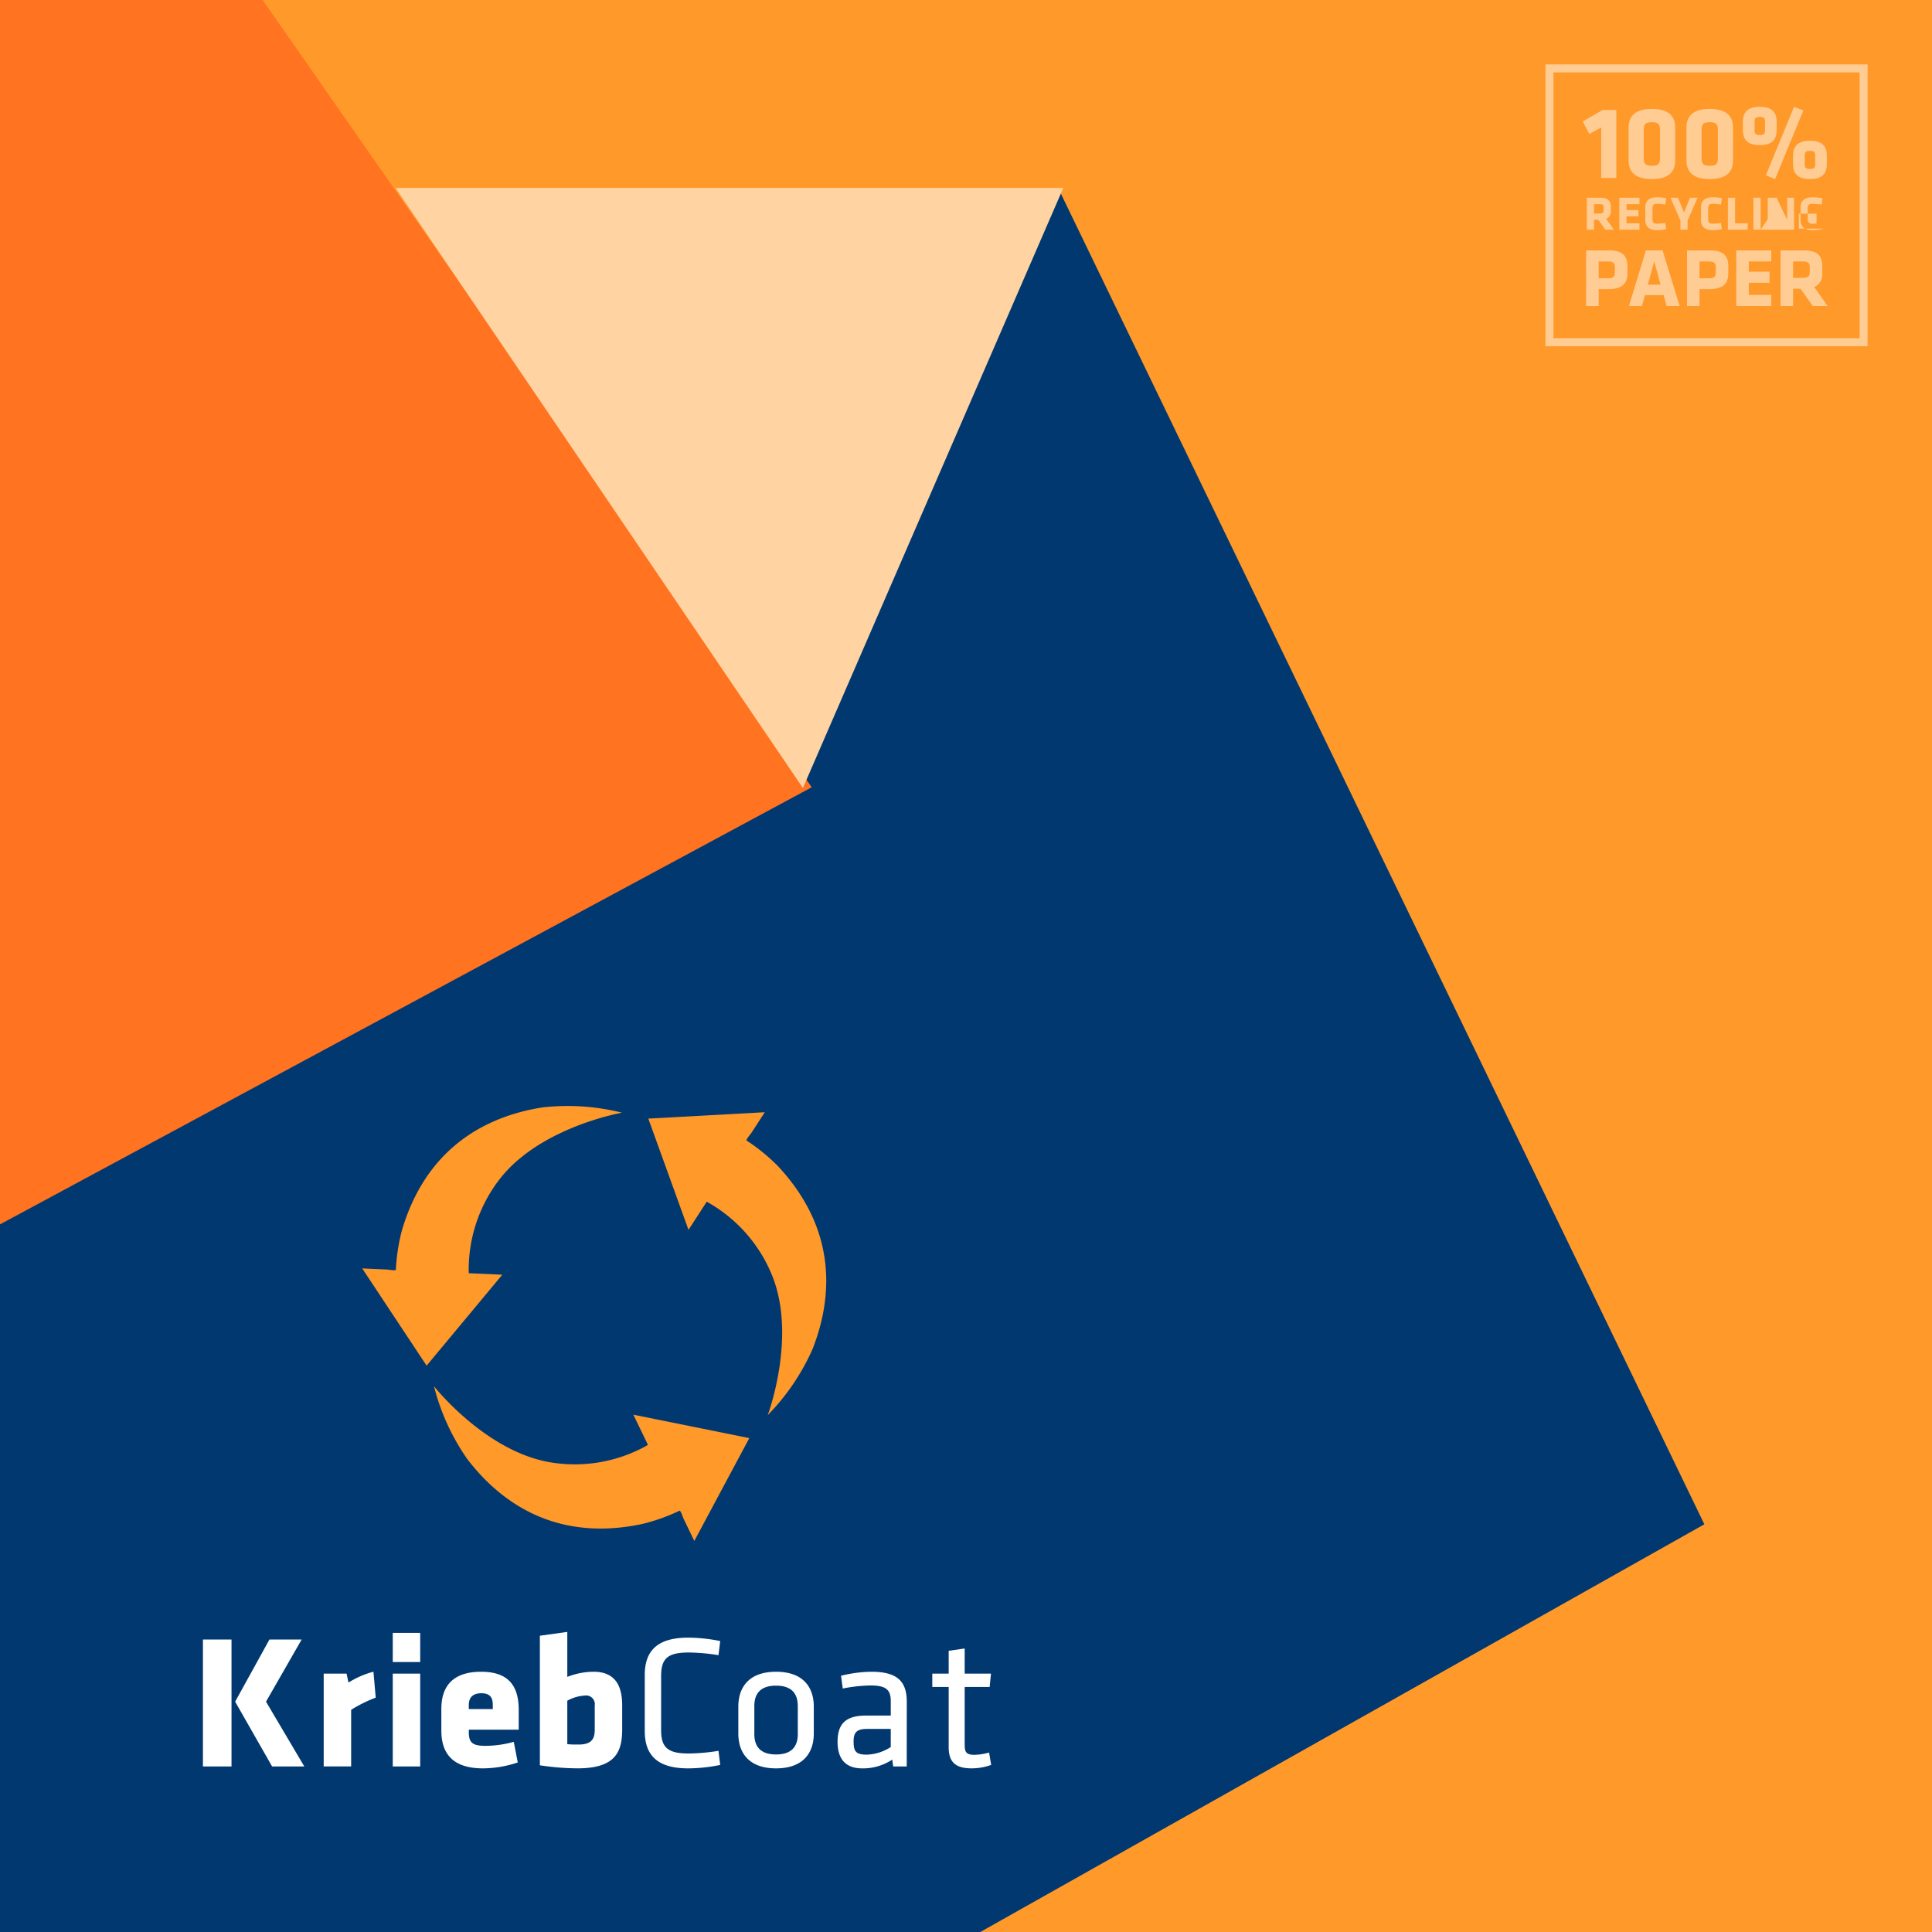
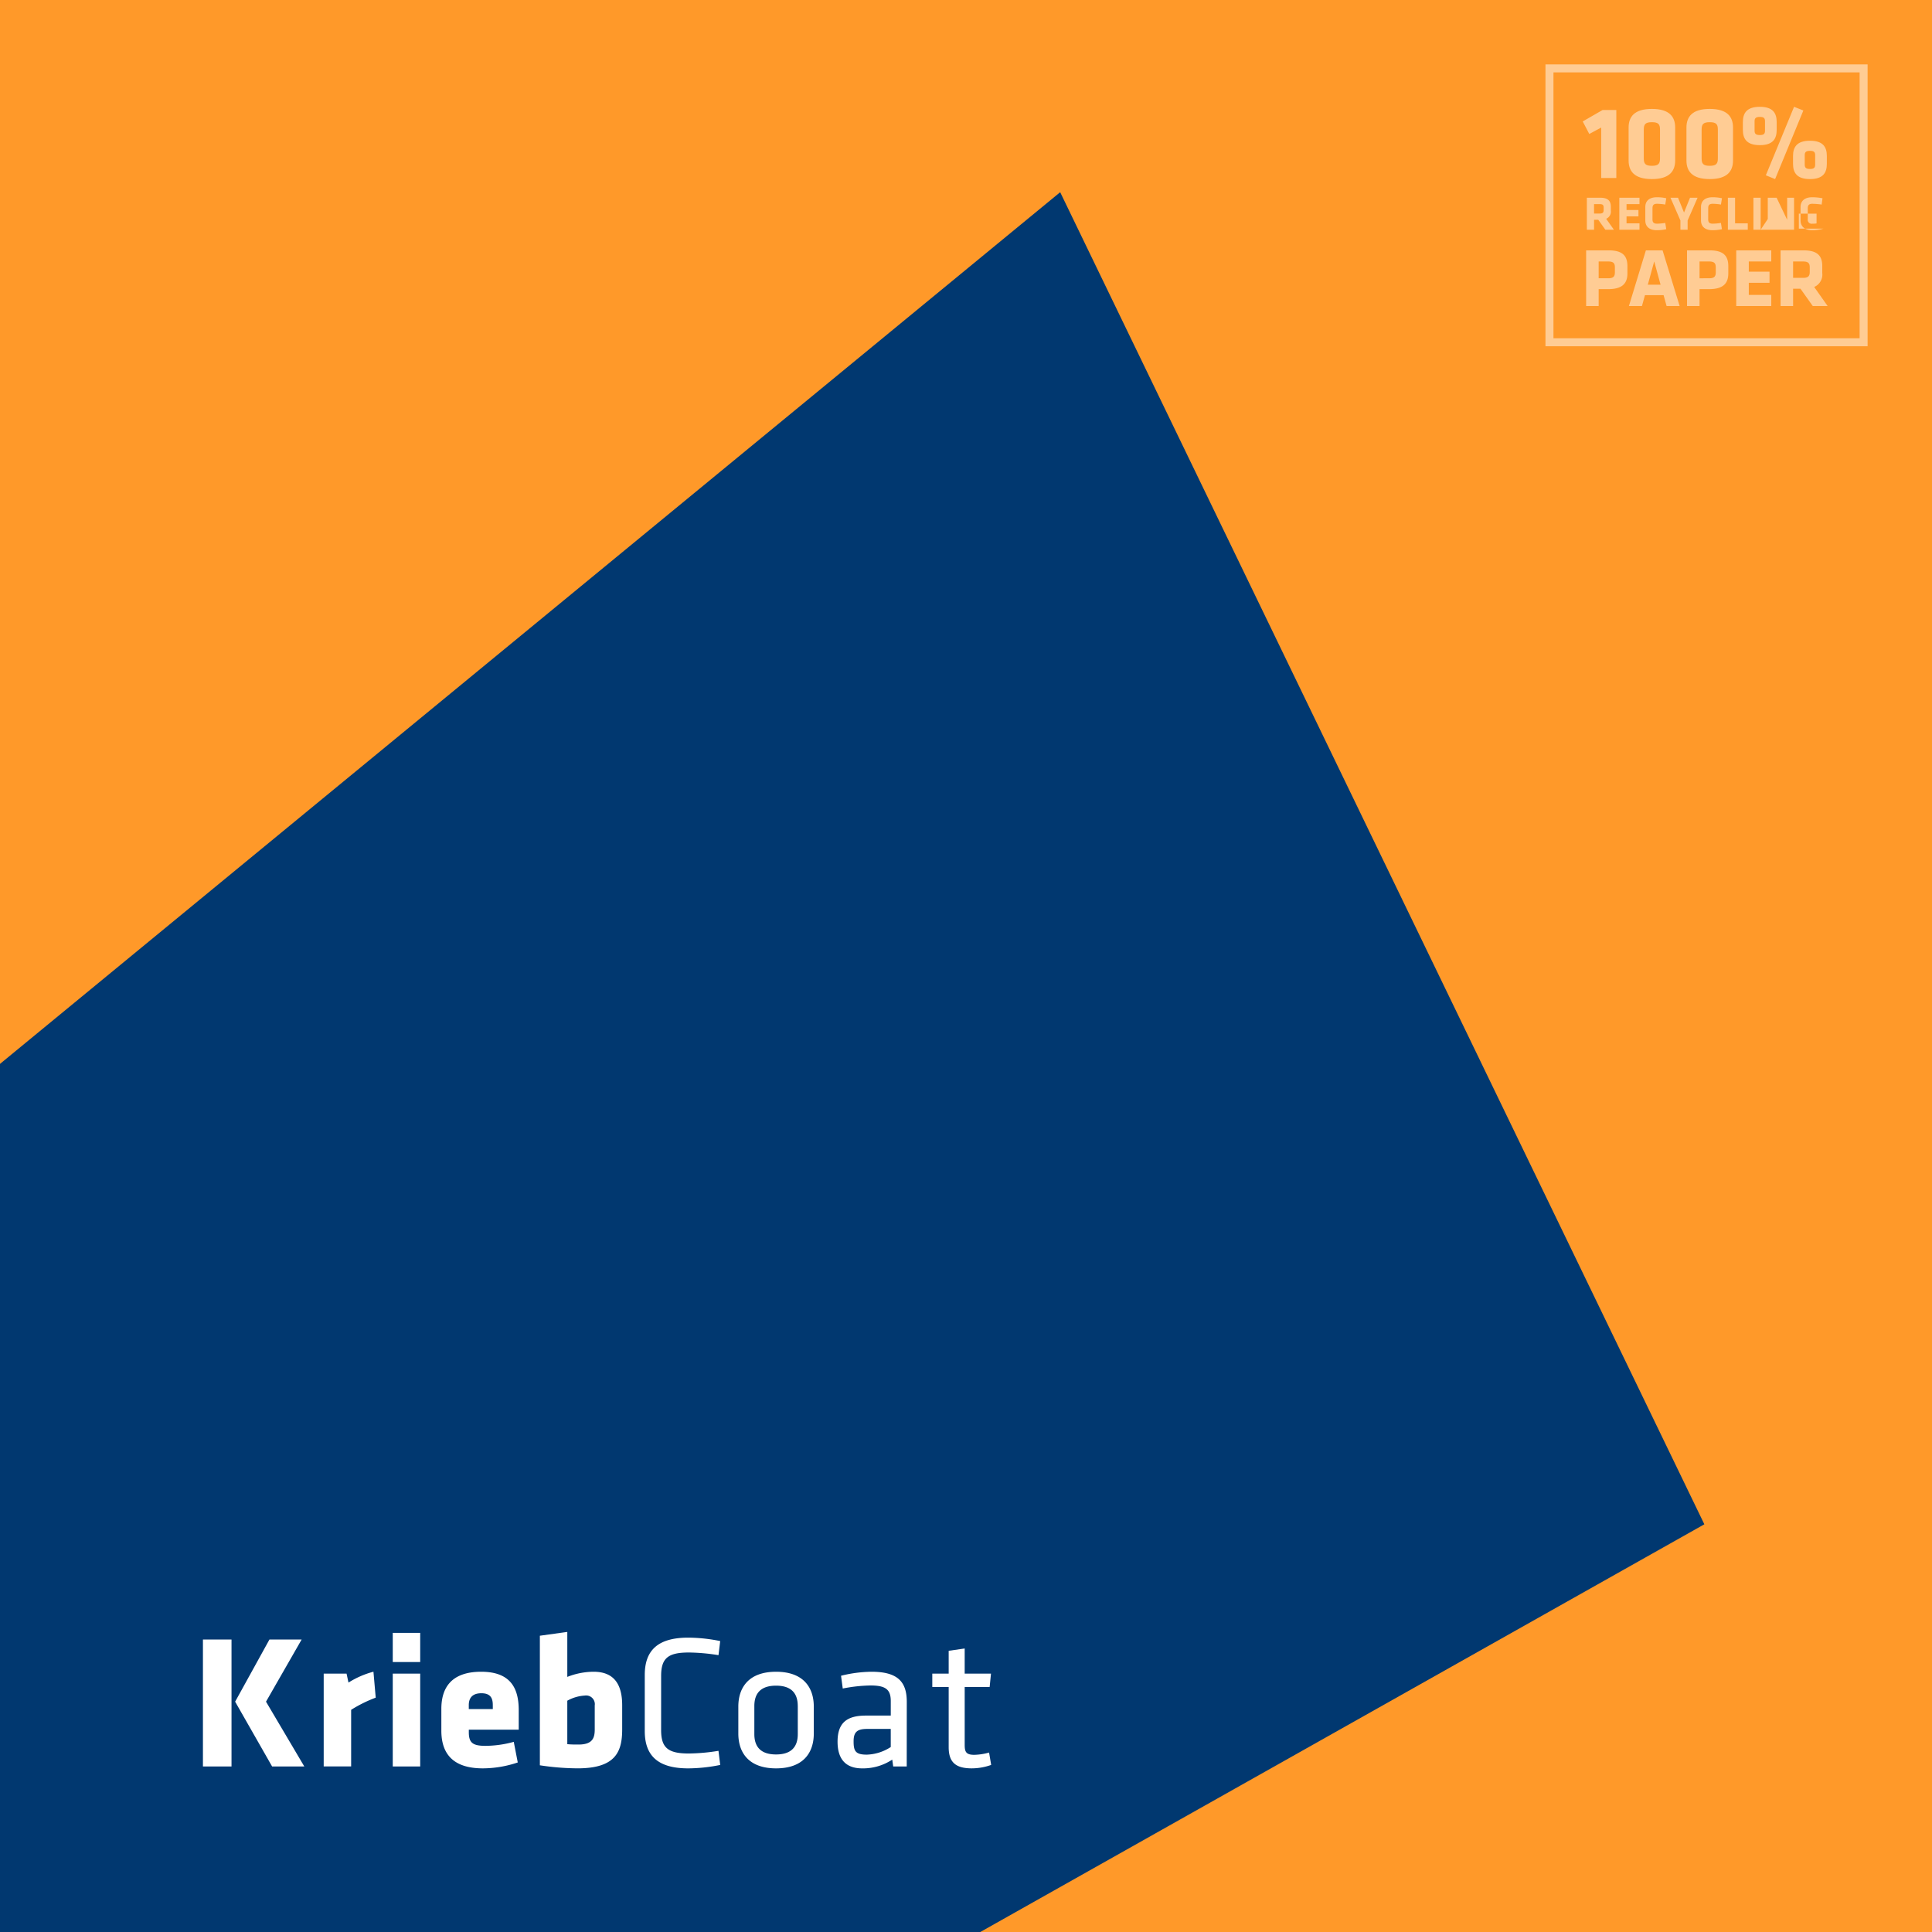
<svg xmlns="http://www.w3.org/2000/svg" width="300" height="300" viewBox="0 0 300 300">
  <defs>
    <clipPath id="clip-path">
      <path id="Pfad_378" data-name="Pfad 378" d="M0-536.221H300v-300H0Z" transform="translate(365 2397.221)" fill="#6cc247" />
    </clipPath>
    <clipPath id="clip-path-2">
-       <path id="Pfad_436" data-name="Pfad 436" d="M0-21.7H153.375V-140.369H0Z" transform="translate(0 140.369)" fill="none" />
-     </clipPath>
+       </clipPath>
  </defs>
  <g id="Gruppe_571" data-name="Gruppe 571" transform="translate(-365 -855)">
    <path id="Pfad_353" data-name="Pfad 353" d="M0-536.221H300v-300H0Z" transform="translate(365 1691.221)" fill="#ff9929" />
    <g id="Gruppe_maskieren_2" data-name="Gruppe maskieren 2" transform="translate(0 -706)" clip-path="url(#clip-path)">
      <g id="Gruppe_290" data-name="Gruppe 290" transform="translate(-4 -17.195)">
        <g id="Gruppe_268" data-name="Gruppe 268" transform="translate(365 1608.039)">
          <path id="Pfad_355" data-name="Pfad 355" d="M-306.65-194.065V-13.838h69.711L-38-125.862-138.026-332.709Z" transform="translate(306.65 332.709)" fill="#013870" />
        </g>
-         <path id="Pfad_356" data-name="Pfad 356" d="M0-3.409V250.327L130.042,180.3,0-6.142Z" transform="translate(365 1520.143)" fill="#ff7321" />
        <g id="Gruppe_276" data-name="Gruppe 276" transform="translate(430.418 1607.381)">
-           <path id="Pfad_360" data-name="Pfad 360" d="M-136.972-257.984-96.54-351.16H-200.229" transform="translate(200.229 351.16)" fill="#ffd4a2" />
-         </g>
+           </g>
        <g id="Gruppe_386" data-name="Gruppe 386" transform="translate(384.583 1890.261)">
          <g id="Gruppe" transform="translate(15.929 -58.662)">
            <path id="Pfad_441" data-name="Pfad 441" d="M2.275-3.6H6.713V-23.31H2.275Zm10.741,0h5L12.069-13.664,17.6-23.31h-5L7.276-13.664Z" transform="translate(-2.275 24.494)" fill="#fff" />
            <path id="Pfad_440" data-name="Pfad 440" d="M10.353-13.371,10-17.4a13.87,13.87,0,0,0-3.876,1.687l-.3-1.391H2.275v14.41H6.536v-8.788A20.858,20.858,0,0,1,10.353-13.371Z" transform="translate(16.477 23.579)" fill="#fff" />
            <path id="Pfad_439" data-name="Pfad 439" d="M6.536-20.035v-4.527H2.275v4.527Zm0,16.215V-18.23H2.275v14.41Zm15.3-5.711v-3.018c0-3.137-1.036-5.977-5.829-5.977S9.82-15.863,9.82-12.756v3.373c0,3.551,1.775,5.859,6.451,5.859a17.163,17.163,0,0,0,5.415-.917l-.621-3.2a16.831,16.831,0,0,1-4.379.621c-1.953,0-2.6-.444-2.6-2.1V-9.53Zm-4.024-3.2H14.081v-.621c0-1.006.473-1.835,1.953-1.835s1.775.829,1.775,1.835ZM37.9-9.59v-3.728c0-3.225-1.243-5.208-4.438-5.208a11.262,11.262,0,0,0-4.083.8V-24.71l-4.261.592V-4a39.806,39.806,0,0,0,5.859.473C36.925-3.524,37.9-6.157,37.9-9.59Zm-8.522-4.438a6.308,6.308,0,0,1,2.722-.8,1.351,1.351,0,0,1,1.539,1.539V-9.56c0,1.361-.385,2.338-2.515,2.338-.592,0-1.124,0-1.746-.059Z" transform="translate(27.2 24.71)" fill="#fff" />
            <path id="Pfad_438" data-name="Pfad 438" d="M4.995-17.712c0-2.752,1.065-3.64,4.291-3.64a30.267,30.267,0,0,1,4.616.414l.266-2.19A25.314,25.314,0,0,0,9.2-23.66c-4.823,0-6.747,2.071-6.747,5.8v8.7c0,3.728,1.923,5.8,6.747,5.8a25.314,25.314,0,0,0,4.971-.533L13.9-6.084a30.267,30.267,0,0,1-4.616.414c-3.225,0-4.291-.888-4.291-3.64ZM28.7-8.776v-4.172c0-3.018-1.657-5.415-5.859-5.415s-5.859,2.4-5.859,5.415v4.172c0,3.018,1.657,5.415,5.859,5.415S28.7-5.758,28.7-8.776Zm-2.486-4.261v4.35c0,2.1-1.124,3.166-3.373,3.166s-3.373-1.065-3.373-3.166v-4.35c0-2.1,1.124-3.166,3.373-3.166S26.211-15.138,26.211-13.037Zm16.925-.651c0-3.077-1.361-4.675-5.474-4.675a20.32,20.32,0,0,0-4.734.621l.266,1.983a23.828,23.828,0,0,1,4.32-.473c2.338,0,3.137.621,3.137,2.426v2.249H36.8c-2.9,0-4.409,1.065-4.409,4.054,0,2.545,1.124,4.143,3.817,4.143a8.2,8.2,0,0,0,4.675-1.361l.148,1.065h2.1ZM40.651-6.675a7.2,7.2,0,0,1-3.728,1.184c-1.775,0-2.042-.592-2.042-2.071,0-1.45.562-1.923,2.1-1.923h3.669Z" transform="translate(66.153 24.548)" fill="#fff" />
            <path id="Pfad_437" data-name="Pfad 437" d="M9.693-5.509a9.15,9.15,0,0,1-2.308.355c-1.332,0-1.479-.533-1.479-1.6v-8.936H9.782l.207-2.071H5.905v-3.906L3.42-21.31v3.551H.875v2.071H3.42v9.35c0,2.4,1.154,3.284,3.58,3.284a8.969,8.969,0,0,0,3.018-.533Z" transform="translate(112.379 24.239)" fill="#fff" />
          </g>
          <g id="Gruppe_389" data-name="Gruppe 389" transform="translate(0 -140.369)" clip-path="url(#clip-path-2)">
            <g id="Gruppe_386-2" data-name="Gruppe 386" transform="translate(51.798 43.55)">
              <path id="Pfad_433" data-name="Pfad 433" d="M-6.075-1.665c.007.014-.488.281-.514.3A22.918,22.918,0,0,1-21.415,1.016C-31.449-.782-39.3-10.773-39.3-10.773A34.68,34.68,0,0,0-34.137.524c5.81,7.606,14.652,12.763,27.17,10.1A29.692,29.692,0,0,0-1.147,8.551c.228.129.5,1.028.607,1.258q.832,1.726,1.665,3.451L9.67-2.712-8.335-6.35Z" transform="translate(39.303 10.773)" fill="#ff9929" />
            </g>
            <g id="Gruppe_387" data-name="Gruppe 387" transform="translate(85.089 1.011)">
-               <path id="Pfad_434" data-name="Pfad 434" d="M-1.658-2.542c.008-.013.493.271.519.287A22.924,22.924,0,0,1,8.6,9.175c3.674,9.509-.786,21.409-.786,21.409A34.672,34.672,0,0,0,14.784,20.3c3.484-8.915,3.3-19.149-5.473-28.466a29.669,29.669,0,0,0-4.8-3.895c-.008-.262.621-.958.76-1.173l2.085-3.214-18.087.991,6.24,17.275,2.83-4.363" transform="translate(10.729 16.445)" fill="#ff9929" />
-             </g>
+               </g>
            <g id="Gruppe_388" data-name="Gruppe 388" transform="translate(40.661 0)">
              <path id="Pfad_435" data-name="Pfad 435" d="M-3.027-4.755c-.015,0-.015-.562-.016-.593A22.926,22.926,0,0,1,1.893-19.53c6.345-7.979,18.866-10.15,18.866-10.15a34.672,34.672,0,0,0-12.395-.815c-9.453,1.5-18.187,6.84-21.788,19.12a29.631,29.631,0,0,0-.933,6.109c-.222.139-1.14-.052-1.4-.063L-19.581-5.5l10,15.1L2.169-4.521Z" transform="translate(19.581 30.762)" fill="#ff9929" />
            </g>
          </g>
        </g>
      </g>
    </g>
    <g id="Gruppe_421" data-name="Gruppe 421" transform="translate(559.957 64.824)" opacity="0.5">
      <path id="Pfad_502" data-name="Pfad 502" d="M0,0V-10.567H-2.125L-5.217-8.784-4.2-6.838l1.849-1V0ZM9.138-7.837c0-1.635-.851-2.894-3.615-2.894S1.908-9.472,1.908-7.837v5.106c0,1.636.85,2.895,3.615,2.895S9.138-1.1,9.138-2.731Zm-4.876.328c0-.819.229-1.162,1.261-1.162s1.261.343,1.261,1.162v4.451c0,.818-.23,1.162-1.261,1.162S4.262-2.24,4.262-3.058ZM18.12-7.837c0-1.635-.851-2.894-3.615-2.894S10.89-9.472,10.89-7.837v5.106c0,1.636.85,2.895,3.615,2.895S18.12-1.1,18.12-2.731Zm-4.876.328c0-.819.229-1.162,1.261-1.162s1.261.343,1.261,1.162v4.451c0,.818-.23,1.162-1.261,1.162s-1.261-.344-1.261-1.162ZM24.9-7.476V-8.687c0-1.358-.556-2.371-2.617-2.371s-2.633,1.013-2.633,2.371v1.211c0,1.358.572,2.371,2.633,2.371S24.9-6.118,24.9-7.476M23.087-8.818v1.473c0,.492-.2.672-.8.672s-.819-.18-.819-.672V-8.818c0-.491.213-.671.819-.671s.8.18.8.671m.131,8.393,1.438.589,4.385-10.65L27.6-11.058Zm9.471-1.782V-3.419c0-1.358-.556-2.371-2.617-2.371s-2.633,1.013-2.633,2.371v1.212c0,1.358.572,2.371,2.633,2.371S32.689-.849,32.689-2.207ZM30.875-3.55v1.474c0,.491-.2.671-.8.671s-.819-.18-.819-.671V-3.55c0-.491.213-.671.819-.671s.8.18.8.671" transform="translate(56.025 817.819)" fill="#fff" />
      <path id="Pfad_503" data-name="Pfad 503" d="M0,0H1.328L.127-1.7A1.2,1.2,0,0,0,.85-2.947V-3.56C.85-4.492.4-4.969-.806-4.969H-2.873V0h1.118V-1.545H-1.1ZM-.268-3.059c0,.373-.12.545-.6.545h-.889V-3.978h.889c.456,0,.6.15.6.523ZM5.3,0V-.992H3.288V-2.075H5.139v-.991H3.288v-.912H5.3v-.991H2.17V0ZM7.32-3.343c0-.433.142-.687.7-.687A8.284,8.284,0,0,1,9.3-3.911l.157-.977a6.734,6.734,0,0,0-1.44-.156c-1.254,0-1.813.619-1.813,1.522v2.075c0,.9.559,1.522,1.813,1.522a6.735,6.735,0,0,0,1.44-.157L9.3-1.059a8.171,8.171,0,0,1-1.283.12c-.553,0-.7-.254-.7-.687Zm7-1.626H13.148l-.933,2.3-.932-2.3H10.111l1.545,3.536V0h1.118V-1.433Zm1.652,1.626c0-.433.142-.687.694-.687a8.3,8.3,0,0,1,1.284.119l.156-.977a6.727,6.727,0,0,0-1.44-.156c-1.253,0-1.813.619-1.813,1.522v2.075c0,.9.56,1.522,1.813,1.522A6.728,6.728,0,0,0,18.1-.082l-.156-.977a8.183,8.183,0,0,1-1.284.12c-.552,0-.694-.254-.694-.687ZM22.114,0V-.992H20.143V-4.969H19.025V0Zm2-4.969H22.992V0h1.119Zm0,4.969,3.8,0H29.3V-4.969H28.229v3.424L26.594-4.969H25.221V0h1.067V-3.268Zm5.931-.164V-2.5H32.794V-.977a4.406,4.406,0,0,1-.665.045.618.618,0,0,1-.7-.709v-1.71c0-.388.142-.679.7-.679a11.7,11.7,0,0,1,1.456.119l.134-.977a8.809,8.809,0,0,0-1.59-.156c-1.209,0-1.82.6-1.82,1.522v2.075c0,.9.611,1.522,1.82,1.522a6.3,6.3,0,0,0,1.717-.239" transform="translate(54.322 825.848)" fill="#fff" />
      <path id="Pfad_504" data-name="Pfad 504" d="M0,0V-1.13C0-2.751-.778-3.581-2.88-3.581H-6.409v8.64h1.945V2.438h1.48C-.882,2.438,0,1.622,0,0M-1.945-.195c0,.623-.182.948-1.039.948h-1.48v-2.61h1.48c.818,0,1.039.286,1.039.909ZM5.462-3.581H2.867L.233,5.059H2.257l.467-1.686H5.618l.467,1.686H8.11Zm-1.3,1.713.986,3.62H3.166ZM15.665,0V-1.13c0-1.621-.778-2.451-2.88-2.451H9.256v8.64H11.2V2.438h1.48c2.1,0,2.984-.816,2.984-2.438M13.72-.195c0,.623-.182.948-1.039.948H11.2v-2.61h1.48c.818,0,1.039.286,1.039.909Zm8.618,5.254V3.335h-3.49V1.452h3.218V-.272H18.848V-1.857h3.49V-3.581H16.9v8.64Zm6.441,0h2.309L29,2.1A2.088,2.088,0,0,0,30.257-.065V-1.13c0-1.621-.778-2.451-2.879-2.451H23.784v8.64h1.945V2.373h1.142ZM28.313-.26c0,.65-.208.948-1.039.948H25.729V-1.857h1.545c.792,0,1.039.26,1.039.909Z" transform="translate(57.747 832.635)" fill="#fff" />
      <path id="Pfad_505" data-name="Pfad 505" d="M.62-.62H49.4V-43.147H.62Z" transform="translate(45.023 843.942)" fill="none" stroke="#fff" stroke-width="1.241" />
      <path id="Pfad_506" data-name="Pfad 506" d="M0,0H50.02V-43.767H0Z" transform="translate(45.023 843.942)" fill="none" />
    </g>
  </g>
</svg>